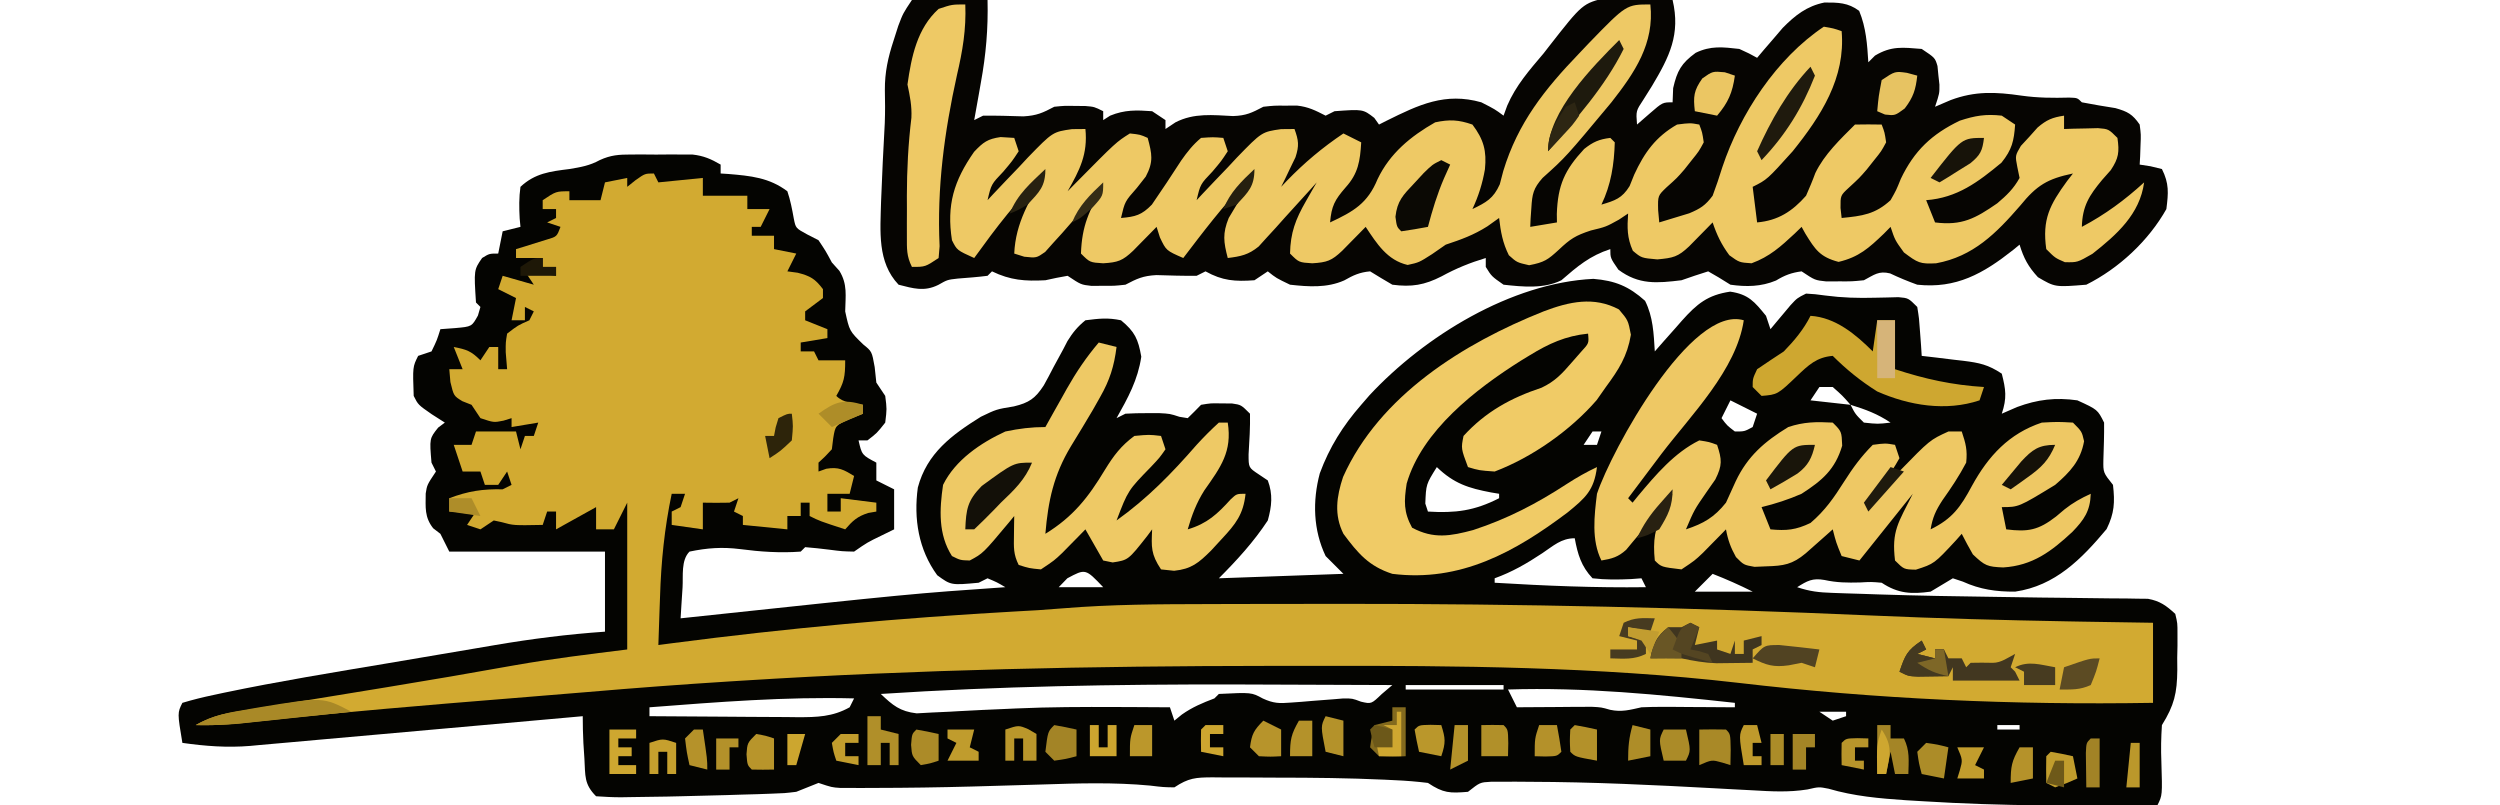
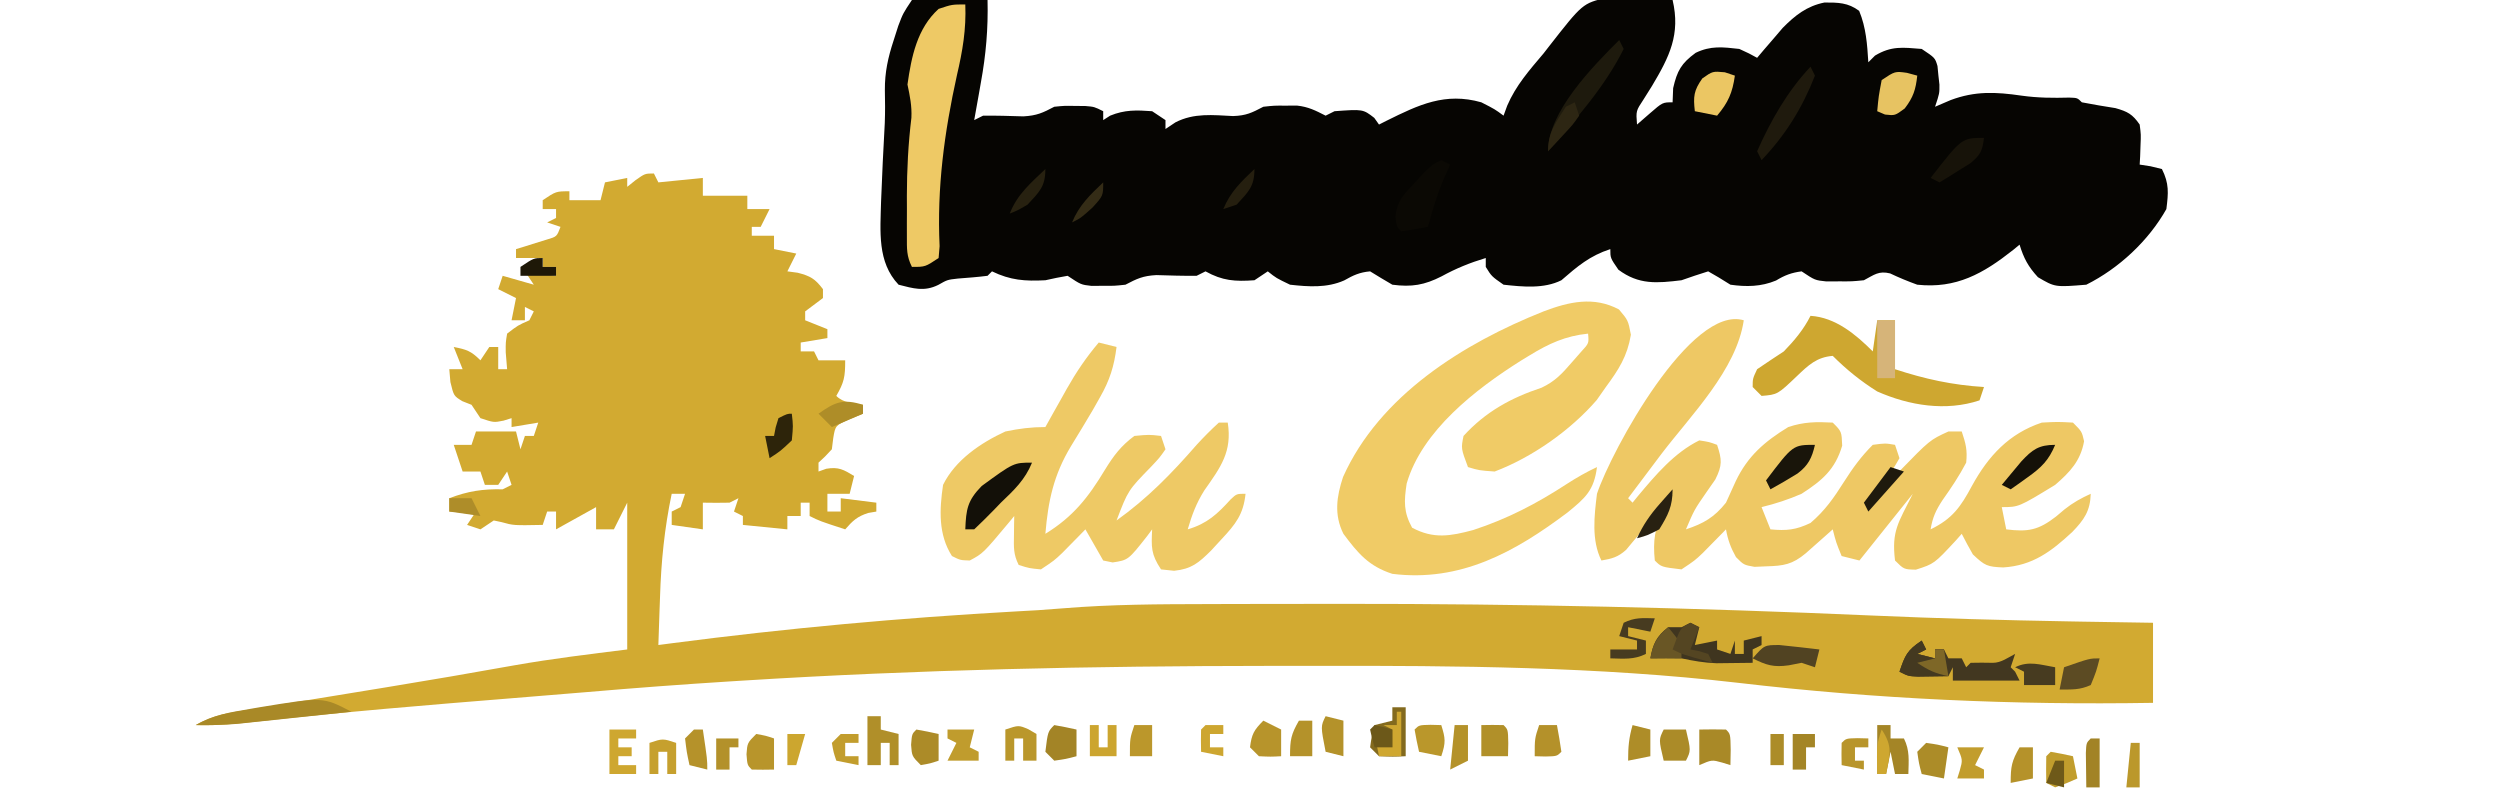
<svg xmlns="http://www.w3.org/2000/svg" version="1.1" width="562" height="181">
-   <path d="M0 0 C0.917 -0.003 1.833 -0.005 2.777 -0.008 C4.202 0.004 4.202 0.004 5.656 0.016 C6.606 0.008 7.556 0 8.535 -0.008 C9.91 -0.004 9.91 -0.004 11.312 0 C12.146 0.002 12.979 0.005 13.838 0.007 C16.345 0.287 17.987 1.009 20.156 2.266 C20.156 2.926 20.156 3.586 20.156 4.266 C20.736 4.303 21.316 4.34 21.914 4.379 C26.862 4.795 31.088 5.189 35.156 8.266 C35.845 10.302 36.224 12.295 36.602 14.41 C37.032 16.555 37.032 16.555 39.594 17.953 C40.439 18.386 41.285 18.819 42.156 19.266 C43.781 21.703 43.781 21.703 45.156 24.266 C45.713 24.884 46.27 25.503 46.844 26.141 C48.718 29.175 48.217 31.744 48.156 35.266 C49.11 39.685 49.11 39.685 52.219 42.703 C54.156 44.266 54.156 44.266 54.781 47.766 C54.905 48.921 55.029 50.076 55.156 51.266 C55.816 52.256 56.476 53.246 57.156 54.266 C57.531 57.203 57.531 57.203 57.156 60.266 C55.281 62.641 55.281 62.641 53.156 64.266 C52.496 64.266 51.836 64.266 51.156 64.266 C51.908 67.543 51.908 67.543 55.156 69.266 C55.156 70.586 55.156 71.906 55.156 73.266 C56.476 73.926 57.796 74.586 59.156 75.266 C59.156 78.236 59.156 81.206 59.156 84.266 C58.228 84.719 57.3 85.173 56.344 85.641 C53.117 87.208 53.117 87.208 50.156 89.266 C47.492 89.207 47.492 89.207 44.531 88.828 C42.744 88.605 40.952 88.409 39.156 88.266 C38.826 88.596 38.496 88.926 38.156 89.266 C33.59 89.612 29.061 89.302 24.531 88.703 C20.492 88.2 17.14 88.436 13.156 89.266 C11.215 91.207 11.757 94.739 11.594 97.328 C11.468 99.264 11.468 99.264 11.34 101.238 C11.279 102.237 11.219 103.236 11.156 104.266 C11.702 104.207 12.248 104.149 12.81 104.089 C63.363 98.705 63.363 98.705 84.156 97.266 C82.273 96.157 82.273 96.157 80.156 95.266 C79.166 95.761 79.166 95.761 78.156 96.266 C71.944 96.841 71.944 96.841 68.844 94.578 C64.637 88.813 63.524 81.896 64.484 74.863 C66.543 67.142 72.11 63.037 78.656 58.953 C82.156 57.266 82.156 57.266 86.074 56.625 C89.484 55.806 90.892 54.838 92.801 51.895 C93.55 50.553 94.272 49.197 94.969 47.828 C95.701 46.473 96.436 45.12 97.176 43.77 C97.486 43.17 97.797 42.57 98.116 41.951 C99.297 40.037 100.404 38.683 102.156 37.266 C105.25 36.873 107.201 36.641 110.156 37.266 C113.27 39.834 114.021 41.496 114.719 45.453 C113.951 50.659 111.719 54.717 109.156 59.266 C109.816 58.936 110.476 58.606 111.156 58.266 C112.779 58.17 114.406 58.136 116.031 58.141 C116.895 58.138 117.759 58.135 118.648 58.133 C121.156 58.266 121.156 58.266 123.289 58.961 C124.213 59.112 124.213 59.112 125.156 59.266 C126.172 58.282 127.171 57.281 128.156 56.266 C130.348 55.902 130.348 55.902 132.719 55.953 C133.504 55.957 134.289 55.961 135.098 55.965 C137.156 56.266 137.156 56.266 139.156 58.266 C139.218 61.336 139.022 64.354 138.836 67.418 C138.837 70.382 138.837 70.382 141.113 71.895 C141.787 72.347 142.462 72.799 143.156 73.266 C144.337 76.398 144.046 79.073 143.156 82.266 C140 87.066 136.21 91.212 132.156 95.266 C141.396 94.936 150.636 94.606 160.156 94.266 C158.836 92.946 157.516 91.626 156.156 90.266 C153.364 84.401 153.188 77.908 154.844 71.68 C157.021 65.782 160.037 60.988 164.156 56.266 C165.077 55.204 165.077 55.204 166.016 54.121 C178.412 40.816 197.867 28.856 216.344 27.953 C221.23 28.354 224.323 29.622 227.969 32.891 C229.782 36.516 229.908 40.259 230.156 44.266 C230.832 43.495 231.507 42.724 232.203 41.93 C233.104 40.916 234.005 39.903 234.906 38.891 C235.35 38.383 235.793 37.875 236.25 37.352 C239.657 33.543 242.046 31.58 247.094 30.828 C251.218 31.417 252.571 33.089 255.156 36.266 C255.486 37.256 255.816 38.246 256.156 39.266 C256.566 38.772 256.976 38.278 257.398 37.77 C258.207 36.809 258.207 36.809 259.031 35.828 C259.565 35.19 260.099 34.552 260.648 33.895 C262.156 32.266 262.156 32.266 264.156 31.266 C266.18 31.387 266.18 31.387 268.531 31.703 C272.276 32.198 275.881 32.301 279.664 32.195 C280.528 32.177 281.391 32.159 282.281 32.141 C283.15 32.117 284.019 32.094 284.914 32.07 C287.156 32.266 287.156 32.266 289.156 34.266 C289.57 36.867 289.57 36.867 289.781 39.891 C289.893 41.395 289.893 41.395 290.008 42.93 C290.057 43.701 290.106 44.471 290.156 45.266 C291.204 45.387 292.252 45.508 293.332 45.633 C294.711 45.802 296.09 45.971 297.469 46.141 C298.159 46.219 298.849 46.298 299.561 46.379 C303.113 46.825 305.126 47.245 308.156 49.266 C309.07 52.845 309.335 54.73 308.156 58.266 C309.291 57.771 310.425 57.276 311.594 56.766 C316.158 55.066 320.325 54.566 325.156 55.266 C329.697 57.347 329.697 57.347 331.156 60.266 C331.187 63.061 331.089 65.843 330.996 68.637 C330.949 71.5 330.949 71.5 333.156 74.266 C333.604 78.217 333.476 80.613 331.719 84.203 C326.088 90.933 320.161 96.961 311.156 98.266 C306.894 98.293 303.295 97.783 299.406 96.016 C298.664 95.768 297.921 95.521 297.156 95.266 C295.486 96.259 293.819 97.26 292.156 98.266 C287.875 98.863 284.841 98.722 281.156 96.266 C278.809 96.061 278.809 96.061 276.281 96.203 C273.4 96.274 271.11 96.256 268.281 95.641 C265.603 95.168 264.415 95.843 262.156 97.266 C265.046 98.229 267.055 98.444 270.07 98.547 C271.118 98.583 272.166 98.62 273.246 98.658 C274.413 98.693 275.579 98.729 276.781 98.766 C278.619 98.829 278.619 98.829 280.494 98.893 C289.275 99.181 298.055 99.329 306.84 99.445 C310.184 99.495 313.528 99.545 316.872 99.595 C319.102 99.626 321.333 99.65 323.564 99.669 C326.731 99.696 329.899 99.741 333.066 99.789 C334.026 99.792 334.985 99.795 335.973 99.799 C337.305 99.824 337.305 99.824 338.664 99.849 C339.825 99.861 339.825 99.861 341.01 99.874 C343.728 100.37 345.135 101.412 347.156 103.266 C347.658 105.363 347.658 105.363 347.652 107.758 C347.653 108.628 347.654 109.498 347.654 110.395 C347.634 111.301 347.614 112.207 347.594 113.141 C347.601 114.039 347.608 114.938 347.615 115.863 C347.565 121.08 346.933 123.804 344.156 128.266 C343.971 131.078 343.915 133.658 344.031 136.453 C344.261 144.055 344.261 144.055 343.156 146.266 C325.589 146.472 308.072 146.485 290.531 145.391 C289.218 145.312 287.905 145.234 286.553 145.153 C280.603 144.749 274.942 144.253 269.206 142.566 C267.047 142.141 267.047 142.141 264.473 142.733 C260.27 143.408 256.349 143.177 252.113 142.926 C250.311 142.831 248.508 142.736 246.705 142.642 C245.767 142.59 244.83 142.539 243.864 142.485 C229.967 141.73 216.076 141.054 202.156 141.016 C200.514 141.002 200.514 141.002 198.839 140.989 C197.851 140.992 196.862 140.996 195.844 141 C195.002 141.002 194.16 141.005 193.293 141.007 C190.858 141.139 190.858 141.139 188.156 143.266 C184.081 143.605 182.626 143.579 179.156 141.266 C176.634 140.957 174.211 140.76 171.68 140.652 C170.932 140.615 170.184 140.578 169.414 140.539 C161.356 140.17 153.296 140.08 145.23 140.08 C142.734 140.078 140.238 140.06 137.742 140.041 C136.143 140.038 134.544 140.036 132.945 140.035 C132.205 140.028 131.464 140.021 130.701 140.013 C126.965 140.03 125.348 140.138 122.156 142.266 C119.698 142.227 119.698 142.227 116.676 141.863 C108.561 141.101 100.578 141.35 92.447 141.618 C88.027 141.763 83.607 141.883 79.188 142.004 C78.321 142.028 77.454 142.052 76.562 142.077 C69.322 142.274 62.086 142.382 54.844 142.391 C53.88 142.395 52.916 142.399 51.923 142.404 C51.055 142.402 50.187 142.4 49.293 142.398 C48.558 142.397 47.823 142.396 47.065 142.395 C45.156 142.266 45.156 142.266 42.156 141.266 C40.483 141.916 38.817 142.585 37.156 143.266 C34.503 143.584 34.503 143.584 31.648 143.68 C30.588 143.719 29.527 143.758 28.434 143.798 C26.749 143.844 26.749 143.844 25.031 143.891 C23.305 143.945 23.305 143.945 21.543 144.001 C18.081 144.104 14.619 144.189 11.156 144.266 C10.152 144.289 9.149 144.312 8.114 144.336 C5.461 144.391 2.809 144.428 0.156 144.453 C-0.632 144.466 -1.419 144.479 -2.231 144.493 C-4.103 144.496 -5.975 144.391 -7.844 144.266 C-10.584 141.525 -10.239 139.65 -10.469 135.828 C-10.581 134.098 -10.581 134.098 -10.695 132.332 C-10.793 130.312 -10.844 128.288 -10.844 126.266 C-11.839 126.356 -12.833 126.445 -13.858 126.538 C-23.258 127.387 -32.659 128.226 -42.061 129.055 C-46.894 129.482 -51.726 129.913 -56.558 130.35 C-61.226 130.773 -65.894 131.187 -70.563 131.595 C-72.339 131.752 -74.116 131.912 -75.891 132.075 C-78.389 132.304 -80.888 132.521 -83.386 132.737 C-84.112 132.806 -84.837 132.875 -85.584 132.946 C-90.783 133.377 -95.683 132.998 -100.844 132.266 C-101.969 125.516 -101.969 125.516 -100.844 123.266 C-98.499 122.557 -96.228 121.999 -93.836 121.496 C-92.667 121.244 -92.667 121.244 -91.474 120.987 C-79.176 118.414 -66.763 116.399 -54.374 114.319 C-50.689 113.7 -47.005 113.073 -43.322 112.443 C-40.439 111.951 -37.556 111.464 -34.673 110.979 C-33.315 110.749 -31.958 110.519 -30.6 110.286 C-22.349 108.877 -14.195 107.845 -5.844 107.266 C-5.844 101.326 -5.844 95.386 -5.844 89.266 C-17.394 89.266 -28.944 89.266 -40.844 89.266 C-41.504 87.946 -42.164 86.626 -42.844 85.266 C-43.38 84.853 -43.916 84.441 -44.469 84.016 C-46.447 81.498 -46.162 79.324 -46.145 76.203 C-45.844 74.266 -45.844 74.266 -43.844 71.266 C-44.174 70.606 -44.504 69.946 -44.844 69.266 C-45.305 63.843 -45.305 63.843 -43.344 61.391 C-42.849 61.019 -42.354 60.648 -41.844 60.266 C-42.813 59.647 -43.782 59.028 -44.781 58.391 C-47.844 56.266 -47.844 56.266 -48.844 54.266 C-49.077 47.732 -49.077 47.732 -47.844 45.266 C-46.854 44.936 -45.864 44.606 -44.844 44.266 C-43.625 41.761 -43.625 41.761 -42.844 39.266 C-41.73 39.183 -40.616 39.101 -39.469 39.016 C-35.786 38.687 -35.786 38.687 -34.406 36.203 C-34.128 35.244 -34.128 35.244 -33.844 34.266 C-34.174 33.936 -34.504 33.606 -34.844 33.266 C-35.316 25.952 -35.316 25.952 -33.469 23.266 C-31.844 22.266 -31.844 22.266 -29.844 22.266 C-29.514 20.616 -29.184 18.966 -28.844 17.266 C-27.524 16.936 -26.204 16.606 -24.844 16.266 C-24.902 15.651 -24.96 15.036 -25.02 14.402 C-25.157 11.948 -25.186 9.702 -24.844 7.266 C-21.6 4.213 -18.168 3.806 -13.844 3.266 C-11.289 2.84 -9.269 2.5 -6.998 1.247 C-4.497 0.108 -2.739 0.007 0 0 Z M267.156 52.266 C266.166 53.751 266.166 53.751 265.156 55.266 C268.126 55.596 271.096 55.926 274.156 56.266 C272.344 54.203 272.344 54.203 270.156 52.266 C269.166 52.266 268.176 52.266 267.156 52.266 Z M247.156 55.266 C246.496 56.586 245.836 57.906 245.156 59.266 C246.384 60.911 246.384 60.911 248.156 62.266 C250.304 62.27 250.304 62.27 252.156 61.266 C252.486 60.276 252.816 59.286 253.156 58.266 C251.176 57.276 249.196 56.286 247.156 55.266 Z M274.156 56.266 C275.244 58.385 275.244 58.385 277.156 60.266 C280.282 60.6 280.282 60.6 283.156 60.266 C280.17 58.275 277.559 57.324 274.156 56.266 Z M216.156 62.266 C215.166 63.751 215.166 63.751 214.156 65.266 C215.146 65.266 216.136 65.266 217.156 65.266 C217.486 64.276 217.816 63.286 218.156 62.266 C217.496 62.266 216.836 62.266 216.156 62.266 Z M181.156 70.266 C178.736 74.128 178.736 74.128 178.566 78.469 C178.858 79.358 178.858 79.358 179.156 80.266 C185.355 80.645 189.604 80.101 195.156 77.266 C195.156 76.936 195.156 76.606 195.156 76.266 C194.565 76.168 193.973 76.07 193.363 75.969 C188.286 75.008 184.981 73.967 181.156 70.266 Z M204.844 89.641 C201.357 91.953 198.097 93.844 194.156 95.266 C194.156 95.596 194.156 95.926 194.156 96.266 C205.506 96.95 216.784 97.419 228.156 97.266 C227.661 96.276 227.661 96.276 227.156 95.266 C226.397 95.324 225.638 95.382 224.855 95.441 C221.891 95.576 219.105 95.618 216.156 95.266 C213.609 92.569 212.825 89.877 212.156 86.266 C209.101 86.266 207.363 87.97 204.844 89.641 Z M98.094 95.266 C97.454 95.926 96.815 96.586 96.156 97.266 C99.456 97.266 102.756 97.266 106.156 97.266 C102.174 93.078 102.174 93.078 98.094 95.266 Z M243.156 94.266 C241.836 95.586 240.516 96.906 239.156 98.266 C243.446 98.266 247.736 98.266 252.156 98.266 C249.168 96.772 246.26 95.473 243.156 94.266 Z M56.156 121.266 C58.863 123.837 60.456 125.183 64.217 125.628 C65.353 125.565 66.489 125.502 67.66 125.438 C68.946 125.379 70.232 125.321 71.557 125.261 C72.236 125.221 72.915 125.181 73.615 125.14 C77.19 124.929 80.769 124.784 84.348 124.629 C85.077 124.595 85.806 124.562 86.557 124.527 C94.093 124.191 101.614 124.17 109.156 124.203 C110.971 124.209 110.971 124.209 112.823 124.216 C115.6 124.228 118.378 124.244 121.156 124.266 C121.651 125.751 121.651 125.751 122.156 127.266 C122.713 126.812 123.27 126.358 123.844 125.891 C126.211 124.227 128.462 123.285 131.156 122.266 C131.486 121.936 131.816 121.606 132.156 121.266 C139.493 120.905 139.493 120.905 142.026 122.284 C144.424 123.389 145.737 123.423 148.344 123.207 C149.125 123.151 149.906 123.095 150.711 123.037 C151.921 122.934 151.921 122.934 153.156 122.828 C154.76 122.699 156.364 122.575 157.969 122.457 C158.676 122.397 159.384 122.337 160.113 122.276 C162.156 122.266 162.156 122.266 164.105 123.004 C166.426 123.543 166.426 123.543 168.784 121.282 C169.958 120.284 169.958 120.284 171.156 119.266 C160.052 119.204 148.948 119.164 137.844 119.141 C137.025 119.139 136.207 119.137 135.364 119.135 C108.912 119.087 82.561 119.537 56.156 121.266 Z M174.156 119.266 C174.156 119.596 174.156 119.926 174.156 120.266 C181.416 120.266 188.676 120.266 196.156 120.266 C196.156 119.936 196.156 119.606 196.156 119.266 C188.896 119.266 181.636 119.266 174.156 119.266 Z M197.156 120.266 C197.816 121.586 198.476 122.906 199.156 124.266 C199.711 124.26 200.265 124.255 200.837 124.25 C203.36 124.229 205.883 124.216 208.406 124.203 C209.279 124.195 210.152 124.186 211.051 124.178 C211.895 124.175 212.739 124.171 213.609 124.168 C214.384 124.163 215.159 124.157 215.958 124.152 C218.156 124.266 218.156 124.266 220.128 124.834 C222.72 125.386 224.581 124.836 227.156 124.266 C228.849 124.189 230.544 124.158 232.238 124.168 C233.17 124.171 234.101 124.174 235.061 124.178 C236.02 124.186 236.98 124.194 237.969 124.203 C238.948 124.208 239.927 124.212 240.936 124.217 C243.343 124.229 245.749 124.245 248.156 124.266 C248.156 123.936 248.156 123.606 248.156 123.266 C231.115 121.409 214.323 119.714 197.156 120.266 Z M4.156 124.266 C4.156 124.926 4.156 125.586 4.156 126.266 C9.761 126.315 15.366 126.351 20.971 126.375 C22.877 126.386 24.783 126.399 26.689 126.417 C29.432 126.441 32.175 126.452 34.918 126.461 C35.767 126.471 36.616 126.482 37.491 126.492 C41.786 126.493 45.307 126.423 49.156 124.266 C49.486 123.606 49.816 122.946 50.156 122.266 C34.764 121.865 19.493 123.089 4.156 124.266 Z M267.156 125.266 C268.641 126.256 268.641 126.256 270.156 127.266 C271.146 126.936 272.136 126.606 273.156 126.266 C273.156 125.936 273.156 125.606 273.156 125.266 C271.176 125.266 269.196 125.266 267.156 125.266 Z M307.156 128.266 C307.156 128.596 307.156 128.926 307.156 129.266 C308.806 129.266 310.456 129.266 312.156 129.266 C312.156 128.936 312.156 128.606 312.156 128.266 C310.506 128.266 308.856 128.266 307.156 128.266 Z " fill="#040401" transform="translate(141.844,34.734)" />
  <path d="M0 0 C2.951 -0.221 5.684 -0.281 8.625 -0.188 C9.427 -0.174 10.229 -0.16 11.055 -0.146 C13.037 -0.111 15.018 -0.057 17 0 C17.154 6.397 16.648 12.277 15.5 18.562 C15.285 19.789 15.285 19.789 15.066 21.041 C14.718 23.029 14.36 25.014 14 27 C14.66 26.67 15.32 26.34 16 26 C19.023 25.969 22.033 26.067 25.055 26.16 C28.054 25.997 29.406 25.372 32 24 C34.289 23.77 34.289 23.77 36.625 23.812 C37.401 23.819 38.177 23.825 38.977 23.832 C41 24 41 24 43 25 C43 25.66 43 26.32 43 27 C43.516 26.67 44.031 26.34 44.562 26 C47.844 24.654 50.484 24.744 54 25 C54.99 25.66 55.98 26.32 57 27 C57 27.66 57 28.32 57 29 C57.742 28.505 58.485 28.01 59.25 27.5 C63.412 25.359 67.632 25.863 72.195 26.09 C75.152 25.995 76.435 25.344 79 24 C81.438 23.734 81.438 23.734 84 23.75 C84.846 23.745 85.691 23.74 86.562 23.734 C89.141 24.015 90.716 24.838 93 26 C93.99 25.505 93.99 25.505 95 25 C101.399 24.535 101.399 24.535 103.938 26.5 C104.288 26.995 104.639 27.49 105 28 C105.563 27.715 106.127 27.43 106.707 27.137 C113.952 23.545 119.876 20.697 128 23 C131.062 24.562 131.062 24.562 133 26 C133.271 25.259 133.541 24.518 133.82 23.754 C135.774 19.194 138.816 15.767 142 12 C142.405 11.478 142.81 10.956 143.227 10.418 C150.77 0.774 150.77 0.774 156.206 -0.529 C161.195 -1.024 166.041 -0.635 171 0 C172.803 7.729 170.306 12.723 166.375 19.312 C165.743 20.319 165.112 21.326 164.461 22.363 C162.758 24.935 162.758 24.935 163 28 C163.949 27.175 164.898 26.35 165.875 25.5 C168.75 23 168.75 23 171 23 C171.041 21.948 171.083 20.896 171.125 19.812 C172.02 15.912 172.947 14.246 176.184 11.875 C179.585 10.237 182.269 10.579 186 11 C188.242 12.027 188.242 12.027 190 13 C190.519 12.385 191.039 11.77 191.574 11.137 C192.62 9.924 192.62 9.924 193.688 8.688 C194.372 7.887 195.056 7.086 195.762 6.262 C198.568 3.426 201.169 1.372 205.133 0.566 C208.212 0.56 210.42 0.569 212.938 2.438 C214.497 6.198 214.75 9.962 215 14 C215.495 13.505 215.99 13.01 216.5 12.5 C220.197 10.282 222.712 10.66 227 11 C230 13 230 13 230.547 14.84 C230.614 15.532 230.681 16.224 230.75 16.938 C230.827 17.627 230.905 18.317 230.984 19.027 C231 21 231 21 230 24 C231.155 23.505 232.31 23.01 233.5 22.5 C239.01 20.44 243.608 20.652 249.438 21.5 C253.086 22.012 256.507 22.037 260.18 21.938 C262 22 262 22 263 23 C265.51 23.495 268.029 23.9 270.555 24.305 C273.296 25.084 274.384 25.663 276 28 C276.293 30.262 276.293 30.262 276.188 32.688 C276.16 33.496 276.133 34.304 276.105 35.137 C276.053 36.059 276.053 36.059 276 37 C277.207 37.186 277.207 37.186 278.438 37.375 C279.283 37.581 280.129 37.788 281 38 C282.637 41.274 282.463 43.351 282 47 C277.986 54.135 271.329 60.335 264 64 C256.98 64.575 256.98 64.575 253.125 62.312 C250.94 59.934 249.938 58.069 249 55 C248.515 55.398 248.031 55.797 247.531 56.207 C240.849 61.489 234.761 64.939 226 64 C223.909 63.244 221.902 62.418 219.895 61.461 C217.305 60.831 216.326 61.785 214 63 C211.309 63.266 211.309 63.266 208.438 63.25 C207.012 63.258 207.012 63.258 205.559 63.266 C203 63 203 63 200 61 C197.732 61.293 196.204 61.876 194.25 63.062 C190.886 64.464 187.562 64.507 184 64 C183.134 63.464 182.268 62.928 181.375 62.375 C180.199 61.694 180.199 61.694 179 61 C176.986 61.623 174.989 62.3 173 63 C167.438 63.672 163.412 64.052 158.812 60.625 C157 58 157 58 157 56 C152.392 57.491 149.605 59.876 146 63 C142.072 64.964 137.283 64.474 133 64 C130.312 62.125 130.312 62.125 129 60 C129 59.34 129 58.68 129 58 C125.45 59.065 122.297 60.347 119.062 62.125 C115.224 64.081 112.349 64.574 108 64 C106.32 63.023 104.651 62.026 103 61 C100.647 61.214 99.232 61.868 97.188 63.031 C93.284 64.76 89.185 64.466 85 64 C81.875 62.5 81.875 62.5 80 61 C79.01 61.66 78.02 62.32 77 63 C72.621 63.319 69.82 63.122 66 61 C65.01 61.495 65.01 61.495 64 62 C60.977 62.031 57.967 61.933 54.945 61.84 C51.938 62.003 50.605 62.637 48 64 C45.527 64.266 45.527 64.266 42.938 64.25 C42.08 64.255 41.223 64.26 40.34 64.266 C38 64 38 64 35 62 C33.323 62.279 31.657 62.623 30 63 C25.424 63.245 22.142 63.008 18 61 C17.67 61.33 17.34 61.66 17 62 C14.779 62.284 12.557 62.448 10.324 62.621 C7.969 62.886 7.969 62.886 5.93 64.043 C2.762 65.614 0.329 64.847 -3 64 C-7.836 58.915 -7.095 51.948 -6.936 45.337 C-6.726 39.447 -6.42 33.564 -6.103 27.679 C-6.007 25.183 -6.026 22.718 -6.082 20.223 C-6.108 16.253 -5.37 12.915 -4.125 9.125 C-3.603 7.489 -3.603 7.489 -3.07 5.82 C-2 3 -2 3 0 0 Z " fill="#060502" transform="translate(205,0)" />
  <path d="M0 0 C0.495 0.99 0.495 0.99 1 2 C4.3 1.67 7.6 1.34 11 1 C11 2.32 11 3.64 11 5 C14.3 5 17.6 5 21 5 C21 5.99 21 6.98 21 8 C22.65 8 24.3 8 26 8 C25.34 9.32 24.68 10.64 24 12 C23.34 12 22.68 12 22 12 C22 12.66 22 13.32 22 14 C23.65 14 25.3 14 27 14 C27 14.99 27 15.98 27 17 C28.65 17.33 30.3 17.66 32 18 C31.34 19.32 30.68 20.64 30 22 C30.763 22.103 31.526 22.206 32.312 22.312 C35.184 23.047 36.23 23.672 38 26 C38 26.66 38 27.32 38 28 C36.667 29 35.333 30 34 31 C34 31.66 34 32.32 34 33 C35.65 33.66 37.3 34.32 39 35 C39 35.66 39 36.32 39 37 C36.03 37.495 36.03 37.495 33 38 C33 38.66 33 39.32 33 40 C33.99 40 34.98 40 36 40 C36.33 40.66 36.66 41.32 37 42 C38.98 42 40.96 42 43 42 C43 45.767 42.765 46.912 41 50 C42.641 51.641 44.778 51.601 47 52 C47 52.66 47 53.32 47 54 C46.031 54.392 45.061 54.784 44.062 55.188 C40.785 56.648 40.785 56.648 40.312 59.5 C40.158 60.737 40.158 60.737 40 62 C38.438 63.688 38.438 63.688 37 65 C37 65.66 37 66.32 37 67 C37.578 66.794 38.155 66.588 38.75 66.375 C41.52 65.913 42.646 66.571 45 68 C44.67 69.32 44.34 70.64 44 72 C42.35 72 40.7 72 39 72 C39 73.32 39 74.64 39 76 C39.99 76 40.98 76 42 76 C42 75.01 42 74.02 42 73 C44.64 73.33 47.28 73.66 50 74 C50 74.66 50 75.32 50 76 C49.402 76.103 48.804 76.206 48.188 76.312 C45.718 77.089 44.677 78.071 43 80 C37.25 78.125 37.25 78.125 35 77 C35 76.01 35 75.02 35 74 C34.34 74 33.68 74 33 74 C33 74.99 33 75.98 33 77 C32.01 77 31.02 77 30 77 C30 77.99 30 78.98 30 80 C26.7 79.67 23.4 79.34 20 79 C20 78.34 20 77.68 20 77 C19.34 76.67 18.68 76.34 18 76 C18.495 74.515 18.495 74.515 19 73 C18.01 73.495 18.01 73.495 17 74 C15 74.04 13 74.043 11 74 C11 75.98 11 77.96 11 80 C8.69 79.67 6.38 79.34 4 79 C4 78.01 4 77.02 4 76 C4.66 75.67 5.32 75.34 6 75 C6.495 73.515 6.495 73.515 7 72 C6.01 72 5.02 72 4 72 C2.372 79.751 1.619 87.278 1.375 95.188 C1.336 96.235 1.298 97.282 1.258 98.361 C1.165 100.907 1.079 103.453 1 106 C2.547 105.796 2.547 105.796 4.125 105.589 C29.868 102.231 55.553 99.886 81.473 98.443 C82.259 98.399 83.045 98.355 83.854 98.31 C84.673 98.264 85.492 98.218 86.335 98.171 C88.218 98.05 90.099 97.907 91.979 97.749 C102.816 96.855 113.62 96.819 124.488 96.797 C126.601 96.79 128.714 96.783 130.827 96.776 C137.656 96.757 144.484 96.753 151.312 96.75 C153.061 96.748 153.061 96.748 154.844 96.747 C194.539 96.714 234.112 97.623 273.765 99.367 C288.527 100.016 303.288 100.42 318.062 100.688 C319.077 100.706 320.091 100.725 321.135 100.744 C326.423 100.839 331.712 100.922 337 101 C337 106.94 337 112.88 337 119 C305.564 119.517 274.889 118.164 243.669 114.491 C212.111 110.853 180.585 110.633 148.858 110.682 C145.273 110.688 141.688 110.689 138.103 110.691 C98.665 110.72 59.361 111.525 20 114 C18.992 114.063 17.985 114.125 16.947 114.19 C6.274 114.862 -4.385 115.662 -15.04 116.578 C-20.71 117.064 -26.382 117.517 -32.055 117.973 C-50.925 119.497 -69.787 121.045 -88.604 123.137 C-93.428 123.668 -98.137 124.168 -103 124 C-100.191 122.462 -97.756 121.629 -94.6 121.118 C-93.732 120.974 -92.864 120.83 -91.969 120.681 C-91.032 120.533 -90.095 120.384 -89.129 120.23 C-88.147 120.069 -87.165 119.908 -86.153 119.742 C-82.957 119.218 -79.76 118.703 -76.562 118.188 C-73.27 117.65 -69.978 117.111 -66.686 116.572 C-64.504 116.214 -62.323 115.858 -60.141 115.502 C-50.508 113.929 -40.891 112.272 -31.283 110.548 C-22.859 109.064 -14.527 108.066 -6 107 C-6 96.11 -6 85.22 -6 74 C-6.99 75.98 -7.98 77.96 -9 80 C-10.32 80 -11.64 80 -13 80 C-13 78.35 -13 76.7 -13 75 C-15.97 76.65 -18.94 78.3 -22 80 C-22 78.68 -22 77.36 -22 76 C-22.66 76 -23.32 76 -24 76 C-24.495 77.485 -24.495 77.485 -25 79 C-31.547 79.126 -31.547 79.126 -34.25 78.375 C-35.116 78.189 -35.116 78.189 -36 78 C-36.99 78.66 -37.98 79.32 -39 80 C-39.99 79.67 -40.98 79.34 -42 79 C-41.01 77.515 -41.01 77.515 -40 76 C-41.98 76 -43.96 76 -46 76 C-46 75.01 -46 74.02 -46 73 C-41.795 71.398 -38.48 70.898 -34 71 C-33.34 70.67 -32.68 70.34 -32 70 C-32.33 69.01 -32.66 68.02 -33 67 C-33.66 67.99 -34.32 68.98 -35 70 C-35.99 70 -36.98 70 -38 70 C-38.33 69.01 -38.66 68.02 -39 67 C-40.32 67 -41.64 67 -43 67 C-43.66 65.02 -44.32 63.04 -45 61 C-43.68 61 -42.36 61 -41 61 C-40.67 60.01 -40.34 59.02 -40 58 C-37.03 58 -34.06 58 -31 58 C-30.505 59.98 -30.505 59.98 -30 62 C-29.67 61.01 -29.34 60.02 -29 59 C-28.34 59 -27.68 59 -27 59 C-26.67 58.01 -26.34 57.02 -26 56 C-27.98 56.33 -29.96 56.66 -32 57 C-32 56.34 -32 55.68 -32 55 C-32.598 55.186 -33.196 55.371 -33.812 55.562 C-36 56 -36 56 -39 55 C-39.66 54.01 -40.32 53.02 -41 52 C-41.681 51.732 -42.361 51.464 -43.062 51.188 C-45 50 -45 50 -45.75 46.875 C-45.833 45.926 -45.915 44.977 -46 44 C-45.01 44 -44.02 44 -43 44 C-43.66 42.35 -44.32 40.7 -45 39 C-42.133 39.573 -41.139 39.861 -39 42 C-38.34 41.01 -37.68 40.02 -37 39 C-36.34 39 -35.68 39 -35 39 C-35 40.65 -35 42.3 -35 44 C-34.34 44 -33.68 44 -33 44 C-33.103 42.742 -33.206 41.484 -33.312 40.188 C-33.328 37.973 -33.328 37.973 -33 36 C-30.562 34.125 -30.562 34.125 -28 33 C-27.505 32.01 -27.505 32.01 -27 31 C-27.66 30.67 -28.32 30.34 -29 30 C-29 30.99 -29 31.98 -29 33 C-29.99 33 -30.98 33 -32 33 C-31.67 31.35 -31.34 29.7 -31 28 C-32.32 27.34 -33.64 26.68 -35 26 C-34.505 24.515 -34.505 24.515 -34 23 C-31.69 23.66 -29.38 24.32 -27 25 C-27.99 23.515 -27.99 23.515 -29 22 C-26.69 22.33 -24.38 22.66 -22 23 C-22 22.34 -22 21.68 -22 21 C-22.99 21 -23.98 21 -25 21 C-25 20.34 -25 19.68 -25 19 C-26.98 19 -28.96 19 -31 19 C-31 18.34 -31 17.68 -31 17 C-30.362 16.807 -29.724 16.613 -29.066 16.414 C-28.24 16.154 -27.414 15.893 -26.562 15.625 C-25.739 15.37 -24.915 15.115 -24.066 14.852 C-21.822 14.191 -21.822 14.191 -21 12 C-21.99 11.67 -22.98 11.34 -24 11 C-23.34 10.67 -22.68 10.34 -22 10 C-22 9.34 -22 8.68 -22 8 C-22.99 8 -23.98 8 -25 8 C-25 7.34 -25 6.68 -25 6 C-22 4 -22 4 -19 4 C-19 4.66 -19 5.32 -19 6 C-16.69 6 -14.38 6 -12 6 C-11.67 4.68 -11.34 3.36 -11 2 C-8.525 1.505 -8.525 1.505 -6 1 C-6 1.66 -6 2.32 -6 3 C-5.381 2.505 -4.763 2.01 -4.125 1.5 C-2 0 -2 0 0 0 Z " fill="#D2AA31" transform="translate(147,39)" />
-   <path d="M0 0 C0.953 8.764 -3.488 15.296 -8.75 22 C-18.995 34.302 -18.995 34.302 -24.219 38.992 C-26.321 41.362 -26.566 42.629 -26.75 45.75 C-26.807 46.549 -26.863 47.348 -26.922 48.172 C-26.948 48.775 -26.973 49.378 -27 50 C-24.03 49.505 -24.03 49.505 -21 49 C-21.009 48.371 -21.018 47.742 -21.027 47.094 C-20.803 40.615 -19.28 37.233 -14.887 32.496 C-12.879 30.904 -11.531 30.308 -9 30 C-8.67 30.33 -8.34 30.66 -8 31 C-8.132 35.93 -8.839 40.533 -11 45 C-7.943 44.086 -6.368 43.599 -4.664 40.828 C-4.15 39.552 -4.15 39.552 -3.625 38.25 C-1.34 33.291 1.205 29.753 6 27 C8.938 26.625 8.938 26.625 11 27 C11.668 28.75 11.668 28.75 12 31 C10.926 33 10.926 33 9.312 35 C8.759 35.699 8.206 36.397 7.637 37.117 C6 39 6 39 3.625 41.125 C1.676 42.998 1.676 42.998 1.75 46.25 C1.833 47.157 1.915 48.065 2 49 C3.441 48.574 4.878 48.134 6.312 47.688 C7.113 47.444 7.914 47.2 8.738 46.949 C11.25 45.895 12.371 45.178 14 43 C14.799 40.879 15.519 38.728 16.188 36.562 C20.193 24.57 28.362 12.092 39 5 C41.188 5.375 41.188 5.375 43 6 C43.914 16.511 38.379 25.053 32 33 C26.252 39.374 26.252 39.374 23 41 C23.33 43.64 23.66 46.28 24 49 C28.722 48.583 31.916 46.5 35 43 C35.73 41.318 36.457 39.633 37.082 37.91 C39.11 33.691 42.713 30.287 46 27 C48 26.959 50 26.957 52 27 C52.668 28.75 52.668 28.75 53 31 C51.926 33 51.926 33 50.312 35 C49.759 35.697 49.206 36.395 48.637 37.113 C47 39 47 39 44.625 41.188 C42.73 42.939 42.73 42.939 42.75 45.75 C42.833 46.492 42.915 47.235 43 48 C47.618 47.556 50.559 47.167 54 44 C55.291 41.724 55.291 41.724 56.312 39.188 C59.318 32.883 63.282 29.133 69.562 26.125 C73.009 24.997 75.409 24.592 79 25 C79.99 25.66 80.98 26.32 82 27 C81.742 30.703 81.291 32.638 78.938 35.562 C73.697 39.911 68.989 43.476 62 44 C62.99 46.475 62.99 46.475 64 49 C70.021 49.769 73.054 48.117 77.984 44.703 C80.119 42.899 81.639 41.449 83 39 C82.831 38.18 82.662 37.36 82.488 36.516 C82 34 82 34 83.293 31.797 C83.918 31.121 84.543 30.446 85.188 29.75 C85.8 29.064 86.412 28.378 87.043 27.672 C89.085 25.927 90.376 25.396 93 25 C93 25.99 93 26.98 93 28 C94.048 27.965 94.048 27.965 95.117 27.93 C96.482 27.903 96.482 27.903 97.875 27.875 C99.232 27.84 99.232 27.84 100.617 27.805 C103 28 103 28 105 30 C105.458 33.161 105.29 34.565 103.504 37.246 C102.863 37.969 102.223 38.692 101.562 39.438 C98.664 42.932 97.12 45.311 97 50 C102.271 47.203 106.594 44.018 111 40 C110.031 47.156 104.872 51.735 99.375 56.062 C96 58 96 58 93.188 57.938 C91 57 91 57 89 55 C88.063 48.327 89.765 45.063 93.688 39.688 C94.121 39.131 94.554 38.574 95 38 C89.299 39.199 86.897 40.602 83.125 45.25 C77.742 51.456 72.579 56.659 64.25 58.188 C60.614 58.385 60.105 58.079 57 55.75 C55 53 55 53 54 50 C53.504 50.505 53.007 51.011 52.496 51.531 C49.141 54.74 46.899 56.787 42.312 57.875 C38.117 56.767 37.061 55.118 34.848 51.531 C34.428 50.773 34.428 50.773 34 50 C33.492 50.494 32.984 50.987 32.461 51.496 C29.319 54.42 26.817 56.702 22.75 58.188 C20 58 20 58 17.75 56.375 C15.982 53.976 14.939 51.818 14 49 C13.277 49.741 13.277 49.741 12.539 50.496 C11.907 51.137 11.276 51.777 10.625 52.438 C9.999 53.076 9.372 53.714 8.727 54.371 C6.192 56.763 5.13 56.988 1.562 57.312 C-2 57 -2 57 -3.938 55.375 C-5.251 52.44 -5.217 50.181 -5 47 C-5.681 47.454 -6.361 47.907 -7.062 48.375 C-10 50 -10 50 -13.375 50.812 C-16.868 51.957 -18 52.71 -20.562 55.125 C-23.042 57.399 -23.813 57.964 -27.25 58.625 C-30 58 -30 58 -31.812 56.375 C-33.207 53.585 -33.649 51.086 -34 48 C-34.866 48.619 -35.733 49.237 -36.625 49.875 C-39.794 51.87 -42.481 52.827 -46 54 C-47.011 54.701 -48.021 55.403 -49.062 56.125 C-52 58 -52 58 -54.562 58.562 C-59.167 57.5 -61.489 53.766 -64 50 C-64.482 50.494 -64.964 50.987 -65.461 51.496 C-66.408 52.457 -66.408 52.457 -67.375 53.438 C-68.001 54.076 -68.628 54.714 -69.273 55.371 C-71.662 57.624 -72.671 57.979 -76 58.188 C-79 58 -79 58 -81 56 C-80.904 51.311 -79.772 48.316 -77.441 44.254 C-76.986 43.454 -76.53 42.654 -76.061 41.83 C-75.711 41.226 -75.361 40.622 -75 40 C-75.428 40.479 -75.856 40.959 -76.298 41.453 C-78.249 43.625 -80.218 45.781 -82.188 47.938 C-82.861 48.692 -83.535 49.447 -84.229 50.225 C-84.889 50.943 -85.55 51.662 -86.23 52.402 C-87.134 53.4 -87.134 53.4 -88.055 54.418 C-90.354 56.288 -92.09 56.646 -95 57 C-95.937 53.392 -96.207 51.51 -94.785 48.008 C-93.932 46.581 -93.932 46.581 -93.062 45.125 C-92.497 44.158 -91.931 43.191 -91.348 42.195 C-90.903 41.471 -90.458 40.746 -90 40 C-90.33 40 -90.66 40 -91 40 C-96.098 45.285 -100.557 51.166 -105 57 C-108.844 55.328 -108.844 55.328 -110.25 52.375 C-110.498 51.591 -110.745 50.807 -111 50 C-111.482 50.494 -111.964 50.987 -112.461 51.496 C-113.093 52.137 -113.724 52.777 -114.375 53.438 C-115.001 54.076 -115.628 54.714 -116.273 55.371 C-118.662 57.624 -119.671 57.979 -123 58.188 C-126 58 -126 58 -128 56 C-127.789 49.763 -126.193 46.302 -123 41 C-123.642 41.735 -123.642 41.735 -124.298 42.485 C-126.244 44.693 -128.215 46.877 -130.188 49.062 C-130.861 49.834 -131.535 50.606 -132.229 51.4 C-132.889 52.125 -133.55 52.851 -134.23 53.598 C-134.833 54.273 -135.435 54.949 -136.055 55.645 C-138 57 -138 57 -140.736 56.713 C-141.483 56.477 -142.23 56.242 -143 56 C-142.69 49.02 -139.505 43.927 -136 38 C-142.218 43.678 -147.081 50.207 -152 57 C-155.875 55.25 -155.875 55.25 -157 53 C-158.23 45.077 -156.58 39.666 -152.023 33.129 C-149.948 30.946 -148.994 30.237 -146.062 29.812 C-145.052 29.874 -144.041 29.936 -143 30 C-142.67 30.99 -142.34 31.98 -142 33 C-143.434 35.191 -143.434 35.191 -145.438 37.562 C-148.163 40.416 -148.163 40.416 -149 44 C-148.582 43.551 -148.165 43.102 -147.734 42.639 C-145.818 40.598 -143.878 38.58 -141.938 36.562 C-141.281 35.855 -140.624 35.148 -139.947 34.42 C-134.34 28.647 -134.34 28.647 -130.004 28.027 C-128.517 28.014 -128.517 28.014 -127 28 C-126.434 33.656 -128.286 37.226 -131 42 C-130.408 41.397 -129.817 40.793 -129.207 40.172 C-120.068 30.928 -120.068 30.928 -117 29 C-114.688 29.25 -114.688 29.25 -113 30 C-112.033 33.616 -111.646 35.333 -113.434 38.703 C-114.095 39.544 -114.756 40.384 -115.438 41.25 C-118.128 44.295 -118.128 44.295 -119 48 C-115.781 47.732 -114.341 47.352 -112.062 45 C-109.813 41.727 -107.614 38.426 -105.465 35.086 C-104.094 33.134 -102.831 31.527 -101 30 C-98.312 29.812 -98.312 29.812 -96 30 C-95.505 31.485 -95.505 31.485 -95 33 C-96.434 35.191 -96.434 35.191 -98.438 37.562 C-101.163 40.416 -101.163 40.416 -102 44 C-101.582 43.551 -101.165 43.102 -100.734 42.639 C-98.818 40.598 -96.878 38.58 -94.938 36.562 C-94.281 35.855 -93.624 35.148 -92.947 34.42 C-87.34 28.647 -87.34 28.647 -83.004 28.027 C-81.517 28.014 -81.517 28.014 -80 28 C-79.07 30.551 -78.914 31.74 -79.777 34.359 C-80.16 35.148 -80.543 35.937 -80.938 36.75 C-81.318 37.549 -81.698 38.348 -82.09 39.172 C-82.39 39.775 -82.691 40.378 -83 41 C-82.576 40.553 -82.152 40.105 -81.715 39.645 C-77.743 35.55 -73.731 32.186 -69 29 C-67.68 29.66 -66.36 30.32 -65 31 C-65.253 35.219 -65.671 37.994 -68.5 41.125 C-70.983 43.98 -71.675 45.318 -72 49 C-66.691 46.522 -63.551 44.71 -61.312 39.25 C-58.528 33.445 -53.899 29.657 -48.375 26.5 C-45.142 25.819 -43.135 25.91 -40 27 C-37.452 30.37 -36.767 32.946 -37.188 37.062 C-37.735 40.231 -38.63 43.078 -40 46 C-36.887 44.492 -35.289 43.644 -33.848 40.434 C-33.589 39.445 -33.329 38.456 -33.062 37.438 C-29.783 26.622 -23.761 19.063 -16 11 C-15.281 10.241 -14.561 9.481 -13.82 8.699 C-5.391 0 -5.391 0 0 0 Z " fill="#EEC965" transform="translate(371,1)" />
  <path d="M0 0 C-1.64 11.125 -11.839 21.291 -18.493 30.017 C-21.012 33.332 -23.506 36.666 -26 40 C-25.67 40.33 -25.34 40.66 -25 41 C-24.587 40.492 -24.175 39.984 -23.75 39.461 C-19.807 34.761 -15.592 29.756 -10 27 C-7.762 27.348 -7.762 27.348 -6 28 C-4.898 31.33 -4.797 32.595 -6.398 35.789 C-7.051 36.725 -7.703 37.661 -8.375 38.625 C-11.121 42.593 -11.121 42.593 -13 47 C-8.995 45.665 -6.646 44.308 -4 41 C-3.256 39.403 -2.528 37.798 -1.812 36.188 C0.879 30.52 4.698 27.247 10 24 C13.521 22.826 16.306 22.799 20 23 C22 25 22 25 22.125 28.188 C20.545 33.542 17.626 36.016 13 39 C10.054 40.287 7.122 41.241 4 42 C4.66 43.65 5.32 45.3 6 47 C9.6 47.343 11.712 47.138 15 45.562 C18.299 42.745 20.256 39.896 22.562 36.262 C24.522 33.178 26.409 30.591 29 28 C31.812 27.625 31.812 27.625 34 28 C34.495 29.485 34.495 29.485 35 31 C33.566 33.48 33.566 33.48 31.562 36.188 C30.904 37.089 30.245 37.99 29.566 38.918 C29.049 39.605 28.533 40.292 28 41 C28.66 40.34 29.32 39.68 30 39 C30.454 38.549 30.907 38.098 31.375 37.633 C32.573 36.429 33.758 35.214 34.938 33.992 C41.849 26.898 41.849 26.898 46 25 C46.99 25 47.98 25 49 25 C49.912 27.736 50.296 29.171 50 32 C48.425 34.997 46.623 37.69 44.664 40.449 C43.163 42.75 42.439 44.325 42 47 C46.893 44.613 48.741 41.987 51.312 37.188 C54.983 30.501 59.629 25.457 67 23 C70.562 22.812 70.562 22.812 74 23 C76 25 76 25 76.5 27.188 C75.717 31.594 73.345 34.12 70 37 C61.805 42 61.805 42 58 42 C58.495 44.475 58.495 44.475 59 47 C63.917 47.615 66.224 47.189 70.188 44.125 C70.82 43.591 71.453 43.058 72.105 42.508 C73.989 41.009 75.817 39.997 78 39 C77.882 42.901 76.486 44.852 73.875 47.562 C69.171 51.941 64.954 55.149 58.312 55.562 C54.756 55.411 54.216 55.205 51.5 52.625 C50.631 51.103 49.784 49.567 49 48 C48.564 48.494 48.129 48.987 47.68 49.496 C42.803 54.743 42.803 54.743 38.688 56.062 C36 56 36 56 34 54 C33.203 47.362 34.706 45.587 38 39 C34.04 43.95 30.08 48.9 26 54 C24.68 53.67 23.36 53.34 22 53 C20.75 49.938 20.75 49.938 20 47 C19.446 47.494 18.891 47.987 18.32 48.496 C17.596 49.137 16.871 49.777 16.125 50.438 C15.406 51.076 14.686 51.714 13.945 52.371 C10.913 54.91 8.959 55.204 5.062 55.312 C3.75 55.369 3.75 55.369 2.41 55.426 C0 55 0 55 -1.754 53.23 C-2.936 51.115 -3.576 49.375 -4 47 C-4.471 47.482 -4.941 47.964 -5.426 48.461 C-6.048 49.093 -6.671 49.724 -7.312 50.375 C-7.927 51.001 -8.542 51.628 -9.176 52.273 C-11 54 -11 54 -14 56 C-18.541 55.459 -18.541 55.459 -20 54 C-20.451 49.576 -20.025 46.63 -17.98 42.754 C-17.612 42.047 -17.244 41.34 -16.864 40.612 C-16.436 39.814 -16.436 39.814 -16 39 C-17.23 40.499 -17.23 40.499 -18.484 42.027 C-19.572 43.331 -20.661 44.634 -21.75 45.938 C-22.289 46.597 -22.828 47.256 -23.383 47.936 C-23.911 48.564 -24.44 49.192 -24.984 49.84 C-25.466 50.421 -25.948 51.002 -26.444 51.601 C-28.256 53.23 -29.623 53.603 -32 54 C-34.282 49.435 -33.605 43.926 -33 39 C-29.725 29.209 -11.848 -3.554 0 0 Z " fill="#EEC864" transform="translate(392,72)" />
  <path d="M0 0 C2.062 2.438 2.062 2.438 2.688 5.688 C1.879 10.538 -0.058 13.529 -2.938 17.438 C-3.618 18.407 -4.299 19.376 -5 20.375 C-10.906 27.197 -19.512 33.242 -27.938 36.438 C-31.438 36.188 -31.438 36.188 -33.938 35.438 C-35.508 31.251 -35.508 31.251 -34.938 28.438 C-29.984 23.006 -24.281 19.878 -17.395 17.594 C-14.385 16.177 -12.79 14.449 -10.625 11.938 C-9.928 11.143 -9.23 10.349 -8.512 9.531 C-6.737 7.608 -6.737 7.608 -6.938 5.438 C-12.007 5.949 -15.778 7.69 -20.062 10.312 C-20.714 10.71 -21.366 11.107 -22.037 11.516 C-32.153 17.89 -44.288 27.257 -47.719 39.145 C-48.32 43.095 -48.44 45.519 -46.5 49.062 C-41.66 51.66 -37.86 50.951 -32.762 49.59 C-24.994 47.041 -18.495 43.651 -11.68 39.207 C-9.468 37.78 -7.317 36.548 -4.938 35.438 C-5.6 40.684 -7.547 42.37 -11.512 45.609 C-23.381 54.554 -35.654 61.345 -50.938 59.438 C-56.252 57.729 -58.694 54.794 -61.938 50.438 C-64.08 46.152 -63.471 42.051 -62.02 37.664 C-53.823 19.348 -34.974 7.622 -16.938 0.438 C-11.197 -1.744 -5.636 -2.998 0 0 Z " fill="#F0CB66" transform="translate(363.938,69.562)" />
  <path d="M0 0 C1.32 0.33 2.64 0.66 4 1 C3.463 5.322 2.467 8.473 0.312 12.25 C-0.222 13.197 -0.757 14.145 -1.309 15.121 C-2.925 17.872 -4.581 20.594 -6.25 23.312 C-10.146 29.782 -11.372 35.56 -12 43 C-5.747 39.151 -2.35 34.821 1.414 28.57 C3.379 25.386 4.995 23.235 8 21 C11.312 20.688 11.312 20.688 14 21 C14.495 22.485 14.495 22.485 15 24 C13.672 25.902 13.672 25.902 11.75 27.938 C6.584 33.241 6.584 33.241 4 40 C10.94 35.046 16.419 29.415 22 23 C23.618 21.236 25.227 19.612 27 18 C27.66 18 28.32 18 29 18 C30.016 24.528 27.444 27.984 23.727 33.254 C21.932 36.108 20.938 38.774 20 42 C24.38 40.712 26.684 38.533 29.668 35.242 C31 34 31 34 33 34 C32.518 38.631 30.766 40.828 27.625 44.188 C26.438 45.477 26.438 45.477 25.227 46.793 C22.473 49.523 20.847 50.914 16.938 51.312 C15.968 51.209 14.999 51.106 14 51 C11.71 47.565 11.822 46.015 12 42 C11.625 42.505 11.25 43.011 10.863 43.531 C6.631 48.904 6.631 48.904 3.125 49.438 C2.424 49.293 1.722 49.149 1 49 C-0.32 46.69 -1.64 44.38 -3 42 C-3.471 42.482 -3.941 42.964 -4.426 43.461 C-5.048 44.093 -5.671 44.724 -6.312 45.375 C-6.927 46.001 -7.542 46.628 -8.176 47.273 C-10 49 -10 49 -13 51 C-15.625 50.75 -15.625 50.75 -18 50 C-19.203 47.595 -19.101 46.05 -19.062 43.375 C-19.049 42.149 -19.049 42.149 -19.035 40.898 C-19.024 40.272 -19.012 39.645 -19 39 C-19.387 39.471 -19.773 39.941 -20.172 40.426 C-26.01 47.405 -26.01 47.405 -29 49 C-31.125 48.938 -31.125 48.938 -33 48 C-36.109 43.146 -35.813 37.532 -35 32 C-32.261 26.421 -26.537 22.55 -21 20 C-17.887 19.347 -15.162 19 -12 19 C-11.469 18.047 -10.938 17.095 -10.391 16.113 C-9.677 14.846 -8.964 13.579 -8.25 12.312 C-7.902 11.687 -7.554 11.061 -7.195 10.416 C-5.073 6.663 -2.803 3.301 0 0 Z " fill="#EEC965" transform="translate(247,77)" />
  <path d="M0 0 C0.223 5.593 -0.605 10.442 -1.875 15.875 C-4.711 28.713 -6.397 41.178 -5.777 54.34 C-5.851 55.218 -5.924 56.096 -6 57 C-9 59 -9 59 -12 59 C-13.23 56.54 -13.129 54.909 -13.133 52.16 C-13.134 51.179 -13.135 50.197 -13.137 49.186 C-13.133 48.155 -13.129 47.124 -13.125 46.062 C-13.129 45.067 -13.133 44.071 -13.137 43.045 C-13.129 37.126 -12.828 31.348 -12.117 25.47 C-11.991 22.807 -12.45 20.598 -13 18 C-12.11 11.742 -10.837 5.383 -6 1 C-3 0 -3 0 0 0 Z " fill="#EEC965" transform="translate(217,1)" />
  <path d="M0 0 C5.597 0.35 10.14 4.14 14 8 C14.33 5.69 14.66 3.38 15 1 C16.32 1 17.64 1 19 1 C19 4.63 19 8.26 19 12 C25.734 14.212 31.928 15.564 39 16 C38.505 17.485 38.505 17.485 38 19 C30.426 21.525 22.194 20.175 15 17 C11.311 14.687 8.076 12.076 5 9 C1.388 9.301 -0.446 11.065 -3 13.5 C-7.407 17.701 -7.407 17.701 -11 18 C-11.66 17.34 -12.32 16.68 -13 16 C-13 14.125 -13 14.125 -12 12 C-10.014 10.646 -8.012 9.315 -6 8 C-3.639 5.57 -1.523 3.046 0 0 Z " fill="#CEA730" transform="translate(407,71)" />
  <path d="M0 0 C0.66 0.33 1.32 0.66 2 1 C1.67 2.32 1.34 3.64 1 5 C2.65 4.67 4.3 4.34 6 4 C6 4.66 6 5.32 6 6 C6.99 6.33 7.98 6.66 9 7 C9.33 6.01 9.66 5.02 10 4 C10 4.99 10 5.98 10 7 C10.66 7 11.32 7 12 7 C12 6.01 12 5.02 12 4 C13.32 3.67 14.64 3.34 16 3 C16 3.66 16 4.32 16 5 C15.01 5.495 15.01 5.495 14 6 C14 6.99 14 7.98 14 9 C12.271 9.027 10.542 9.047 8.812 9.062 C7.368 9.08 7.368 9.08 5.895 9.098 C3.136 9.005 0.693 8.567 -2 8 C-4.333 7.962 -6.667 7.954 -9 8 C-8.442 4.765 -7.628 3.021 -5 1 C-4.01 1 -3.02 1 -2 1 C-1.34 0.67 -0.68 0.34 0 0 Z " fill="#3F351F" transform="translate(380,140)" />
  <path d="M0 0 C0.33 0.66 0.66 1.32 1 2 C0.01 2.495 0.01 2.495 -1 3 C0.32 3.33 1.64 3.66 3 4 C3 3.34 3 2.68 3 2 C3.66 2 4.32 2 5 2 C5.33 2.66 5.66 3.32 6 4 C6.99 4 7.98 4 9 4 C9.33 4.66 9.66 5.32 10 6 C10.33 5.67 10.66 5.34 11 5 C12.666 4.958 14.334 4.958 16 5 C17.84 5 19.396 3.828 21 3 C20.67 3.99 20.34 4.98 20 6 C20.33 6.33 20.66 6.66 21 7 C21.33 7.66 21.66 8.32 22 9 C17 9 12 9 7 9 C7 8.01 7 7.02 7 6 C6.67 6.66 6.34 7.32 6 8 C4.542 8.027 3.083 8.046 1.625 8.062 C0.813 8.074 0.001 8.086 -0.836 8.098 C-3 8 -3 8 -5 7 C-3.75 3.347 -3.329 2.219 0 0 Z " fill="#423720" transform="translate(432,144)" />
  <path d="M0 0 C0.66 0.33 1.32 0.66 2 1 C1.546 2.011 1.093 3.021 0.625 4.062 C-0.919 7.647 -2 11.23 -3 15 C-4.991 15.381 -6.993 15.713 -9 16 C-10 15 -10 15 -10.305 12.734 C-9.905 9.147 -8.578 7.852 -6.125 5.25 C-5.046 4.082 -5.046 4.082 -3.945 2.891 C-2 1 -2 1 0 0 Z " fill="#0B0904" transform="translate(324,36)" />
  <path d="M0 0 C-1.569 3.851 -4.016 6.152 -7 9 C-7.525 9.545 -8.049 10.091 -8.59 10.652 C-10.021 12.14 -11.508 13.574 -13 15 C-13.66 15 -14.32 15 -15 15 C-14.823 10.487 -14.525 8.537 -11.312 5.25 C-4.122 0 -4.122 0 0 0 Z " fill="#131008" transform="translate(232,104)" />
  <path d="M0 0 C0.99 0 1.98 0 3 0 C3 3.63 3 7.26 3 11 C0.125 11.125 0.125 11.125 -3 11 C-3.66 10.34 -4.32 9.68 -5 9 C-4.625 6.375 -4.625 6.375 -4 4 C-2.68 3.67 -1.36 3.34 0 3 C0 2.01 0 1.02 0 0 Z " fill="#836A1E" transform="translate(313,159)" />
  <path d="M0 0 C0.33 0.66 0.66 1.32 1 2 C-3.249 10.559 -9.78 17.829 -16 25 C-16 16.115 -5.96 5.96 0 0 Z " fill="#1E1A0D" transform="translate(364,9)" />
  <path d="M0 0 C0.763 0.206 1.526 0.412 2.312 0.625 C1.962 3.78 1.447 5.448 -0.5 8 C-2.688 9.625 -2.688 9.625 -4.938 9.375 C-5.804 9.004 -5.804 9.004 -6.688 8.625 C-6.375 5.25 -6.375 5.25 -5.688 1.625 C-2.688 -0.375 -2.688 -0.375 0 0 Z " fill="#E7C362" transform="translate(428.688,16.375)" />
  <path d="M0 0 C0.743 0.247 1.485 0.495 2.25 0.75 C1.719 4.571 0.753 6.812 -1.75 9.75 C-3.4 9.42 -5.05 9.09 -6.75 8.75 C-7.116 5.46 -7.012 4.119 -5.062 1.375 C-2.75 -0.25 -2.75 -0.25 0 0 Z " fill="#EBC663" transform="translate(387.75,16.25)" />
  <path d="M0 0 C-4.02 0.431 -8.04 0.858 -12.061 1.282 C-13.426 1.426 -14.792 1.572 -16.157 1.718 C-18.128 1.93 -20.099 2.137 -22.07 2.344 C-23.254 2.469 -24.437 2.595 -25.657 2.725 C-28.79 2.983 -31.858 3.05 -35 3 C-31.226 0.727 -27.153 0.105 -22.875 -0.625 C-22.117 -0.755 -21.36 -0.886 -20.579 -1.02 C-6.392 -3.343 -6.392 -3.343 0 0 Z " fill="#A98927" transform="translate(79,160)" />
  <path d="M0 0 C0.33 0.66 0.66 1.32 1 2 C-1.831 9.26 -5.639 15.384 -11 21 C-11.33 20.34 -11.66 19.68 -12 19 C-8.932 12.102 -5.193 5.508 0 0 Z " fill="#1F1A0D" transform="translate(407,15)" />
  <path d="M0 0 C0.99 0 1.98 0 3 0 C3 0.99 3 1.98 3 3 C4.32 3.33 5.64 3.66 7 4 C7 6.31 7 8.62 7 11 C6.34 11 5.68 11 5 11 C5 9.35 5 7.7 5 6 C4.34 6 3.68 6 3 6 C3 7.65 3 9.3 3 11 C2.01 11 1.02 11 0 11 C0 7.37 0 3.74 0 0 Z " fill="#B08F29" transform="translate(195,161)" />
  <path d="M0 0 C0.99 0 1.98 0 3 0 C3 0.99 3 1.98 3 3 C3.99 3 4.98 3 6 3 C7.354 5.709 7.065 8.009 7 11 C6.01 11 5.02 11 4 11 C3.67 9.35 3.34 7.7 3 6 C2.67 7.65 2.34 9.3 2 11 C1.34 11 0.68 11 0 11 C0 7.37 0 3.74 0 0 Z " fill="#A48526" transform="translate(422,163)" />
  <path d="M0 0 C1.32 0 2.64 0 4 0 C4 4.29 4 8.58 4 13 C2.68 13 1.36 13 0 13 C0 8.71 0 4.42 0 0 Z " fill="#D6B479" transform="translate(422,72)" />
  <path d="M0 0 C2 -0.043 4 -0.041 6 0 C7 1 7 1 7.062 4.562 C7.042 5.697 7.021 6.831 7 8 C6.402 7.814 5.804 7.629 5.188 7.438 C2.836 6.779 2.836 6.779 0 8 C0 5.36 0 2.72 0 0 Z " fill="#A98927" transform="translate(382,164)" />
  <path d="M0 0 C1.675 0.286 3.344 0.618 5 1 C5 2.98 5 4.96 5 7 C2.625 7.625 2.625 7.625 0 8 C-0.66 7.34 -1.32 6.68 -2 6 C-1.444 1.444 -1.444 1.444 0 0 Z " fill="#A38426" transform="translate(237,163)" />
  <path d="M0 0 C0.33 0.66 0.66 1.32 1 2 C0.01 2.495 0.01 2.495 -1 3 C0.32 3.33 1.64 3.66 3 4 C3 3.34 3 2.68 3 2 C3.66 2 4.32 2 5 2 C5.33 3.98 5.66 5.96 6 8 C4.542 8.027 3.083 8.046 1.625 8.062 C0.813 8.074 0.001 8.086 -0.836 8.098 C-3 8 -3 8 -5 7 C-3.75 3.347 -3.329 2.219 0 0 Z " fill="#443920" transform="translate(432,144)" />
  <path d="M0 0 C1.675 0.286 3.344 0.618 5 1 C5.33 2.65 5.66 4.3 6 6 C3.625 7.062 3.625 7.062 1 8 C0.34 7.67 -0.32 7.34 -1 7 C-1.043 5 -1.041 3 -1 1 C-0.67 0.67 -0.34 0.34 0 0 Z " fill="#C19D2D" transform="translate(461,169)" />
  <path d="M0 0 C1.564 0.151 3.127 0.319 4.688 0.5 C5.496 0.593 6.304 0.686 7.137 0.781 C7.752 0.853 8.366 0.926 9 1 C8.67 2.32 8.34 3.64 8 5 C7.01 4.67 6.02 4.34 5 4 C3.577 4.278 3.577 4.278 2.125 4.562 C-1.329 5.046 -2.928 4.536 -6 3 C-3.375 0 -3.375 0 0 0 Z " fill="#514322" transform="translate(400,145)" />
  <path d="M0 0 C2.625 0.375 2.625 0.375 5 1 C4.67 3.31 4.34 5.62 4 8 C2.35 7.67 0.7 7.34 -1 7 C-1.625 4.625 -1.625 4.625 -2 2 C-1.34 1.34 -0.68 0.68 0 0 Z " fill="#AC8C28" transform="translate(433,167)" />
  <path d="M0 0 C1.65 0 3.3 0 5 0 C6.125 4.75 6.125 4.75 5 7 C3.35 7 1.7 7 0 7 C-1.125 2.25 -1.125 2.25 0 0 Z " fill="#AB8B28" transform="translate(374,164)" />
  <path d="M0 0 C-0.345 2.884 -0.783 3.821 -3.066 5.703 C-3.89 6.214 -4.714 6.724 -5.562 7.25 C-6.389 7.771 -7.215 8.292 -8.066 8.828 C-9.024 9.408 -9.024 9.408 -10 10 C-10.66 9.67 -11.32 9.34 -12 9 C-5 0 -5 0 0 0 Z " fill="#171309" transform="translate(446,31)" />
  <path d="M0 0 C1.675 0.286 3.344 0.618 5 1 C5 2.98 5 4.96 5 7 C3.125 7.625 3.125 7.625 1 8 C-1 6 -1 6 -1.188 3.438 C-1 1 -1 1 0 0 Z " fill="#AC8B28" transform="translate(206,164)" />
  <path d="M0 0 C1.98 0 3.96 0 6 0 C6 0.66 6 1.32 6 2 C4.68 2 3.36 2 2 2 C2 2.66 2 3.32 2 4 C2.99 4 3.98 4 5 4 C5 4.66 5 5.32 5 6 C4.01 6 3.02 6 2 6 C2 6.66 2 7.32 2 8 C3.32 8 4.64 8 6 8 C6 8.66 6 9.32 6 10 C4.02 10 2.04 10 0 10 C0 6.7 0 3.4 0 0 Z " fill="#CEA730" transform="translate(137,164)" />
  <path d="M0 0 C1.666 -0.043 3.334 -0.041 5 0 C6 1 6 1 6.062 4.062 C6.042 5.032 6.021 6.001 6 7 C4.02 7 2.04 7 0 7 C0 4.667 0 2.333 0 0 Z " fill="#B19029" transform="translate(333,163)" />
  <path d="M0 0 C-0.671 2.934 -1.496 4.619 -3.914 6.445 C-5.917 7.684 -7.933 8.871 -10 10 C-10.33 9.34 -10.66 8.68 -11 8 C-4.946 0 -4.946 0 0 0 Z " fill="#19150A" transform="translate(408,100)" />
-   <path d="M0 0 C1.675 0.286 3.344 0.618 5 1 C5 3.31 5 5.62 5 8 C0.125 7.125 0.125 7.125 -1 6 C-1.125 3.5 -1.125 3.5 -1 1 C-0.67 0.67 -0.34 0.34 0 0 Z " fill="#B3912A" transform="translate(354,163)" />
  <path d="M0 0 C1.32 0.66 2.64 1.32 4 2 C4 3.98 4 5.96 4 8 C1.625 8.125 1.625 8.125 -1 8 C-1.66 7.34 -2.32 6.68 -3 6 C-2.633 3.065 -2.136 2.136 0 0 Z " fill="#B7942B" transform="translate(284,162)" />
  <path d="M0 0 C0.598 0.351 1.196 0.701 1.812 1.062 C1.812 3.042 1.812 5.022 1.812 7.062 C0.823 7.062 -0.168 7.062 -1.188 7.062 C-1.188 5.412 -1.188 3.763 -1.188 2.062 C-1.847 2.062 -2.507 2.062 -3.188 2.062 C-3.188 3.712 -3.188 5.362 -3.188 7.062 C-3.848 7.062 -4.508 7.062 -5.188 7.062 C-5.188 4.753 -5.188 2.442 -5.188 0.062 C-2.188 -0.938 -2.188 -0.938 0 0 Z " fill="#BA972B" transform="translate(231.188,163.938)" />
  <path d="M0 0 C-0.33 0.99 -0.66 1.98 -1 3 C-2.65 2.67 -4.3 2.34 -6 2 C-6 2.66 -6 3.32 -6 4 C-4.68 4.33 -3.36 4.66 -2 5 C-2 5.99 -2 6.98 -2 8 C-4.709 9.354 -7.009 9.065 -10 9 C-10 8.34 -10 7.68 -10 7 C-8.02 7 -6.04 7 -4 7 C-4 6.34 -4 5.68 -4 5 C-5.32 4.67 -6.64 4.34 -8 4 C-7.67 3.01 -7.34 2.02 -7 1 C-4.537 -0.231 -2.72 -0.072 0 0 Z " fill="#473B20" transform="translate(372,139)" />
  <path d="M0 0 C-1.426 3.452 -3.097 5.101 -6.125 7.25 C-7.212 8.031 -7.212 8.031 -8.32 8.828 C-8.875 9.215 -9.429 9.602 -10 10 C-10.66 9.67 -11.32 9.34 -12 9 C-11.067 7.871 -10.129 6.747 -9.188 5.625 C-8.665 4.999 -8.143 4.372 -7.605 3.727 C-5.134 1.069 -3.675 0 0 0 Z " fill="#151108" transform="translate(462,100)" />
  <path d="M0 0 C2.125 0.375 2.125 0.375 4 1 C4 3.31 4 5.62 4 8 C2.334 8.043 0.666 8.041 -1 8 C-2 7 -2 7 -2.188 4.562 C-2 2 -2 2 0 0 Z " fill="#B8952B" transform="translate(170,165)" />
  <path d="M0 0 C1.207 0.031 1.207 0.031 2.438 0.062 C3.372 3.073 3.482 3.929 2.438 7.062 C0.787 6.732 -0.863 6.402 -2.562 6.062 C-2.945 4.406 -3.276 2.738 -3.562 1.062 C-2.562 0.062 -2.562 0.062 0 0 Z " fill="#BA972B" transform="translate(321.562,162.938)" />
  <path d="M0 0 C-0.75 2.938 -0.75 2.938 -2 6 C-4.497 7.128 -6.235 7 -9 7 C-8.67 5.35 -8.34 3.7 -8 2 C-2.25 0 -2.25 0 0 0 Z " fill="#5C4B23" transform="translate(472,148)" />
  <path d="M0 0 C1.98 0 3.96 0 6 0 C5.67 1.32 5.34 2.64 5 4 C5.66 4.33 6.32 4.66 7 5 C7 5.66 7 6.32 7 7 C4.69 7 2.38 7 0 7 C0.66 5.68 1.32 4.36 2 3 C1.34 2.67 0.68 2.34 0 2 C0 1.34 0 0.68 0 0 Z " fill="#C09C2D" transform="translate(213,164)" />
  <path d="M0 0 C0 2.31 0 4.62 0 7 C-0.66 7 -1.32 7 -2 7 C-2 5.35 -2 3.7 -2 2 C-2.66 2 -3.32 2 -4 2 C-4 3.65 -4 5.3 -4 7 C-4.66 7 -5.32 7 -6 7 C-6 4.69 -6 2.38 -6 0 C-3 -1 -3 -1 0 0 Z " fill="#C6A02E" transform="translate(152,167)" />
  <path d="M0 0 C0.312 2.75 0.312 2.75 0 6 C-2.5 8.375 -2.5 8.375 -5 10 C-5.33 8.35 -5.66 6.7 -6 5 C-5.34 5 -4.68 5 -4 5 C-3.876 4.361 -3.752 3.721 -3.625 3.062 C-3.419 2.382 -3.212 1.701 -3 1 C-1 0 -1 0 0 0 Z " fill="#2D240A" transform="translate(178,93)" />
  <path d="M0 0 C1.98 0 3.96 0 6 0 C5.34 1.32 4.68 2.64 4 4 C4.66 4.33 5.32 4.66 6 5 C6 5.66 6 6.32 6 7 C4.02 7 2.04 7 0 7 C0.278 6.103 0.278 6.103 0.562 5.188 C1.221 2.836 1.221 2.836 0 0 Z " fill="#C29D2D" transform="translate(440,168)" />
  <path d="M0 0 C1.98 0.495 1.98 0.495 4 1 C4 2.98 4 4.96 4 7 C2.35 7.33 0.7 7.66 -1 8 C-1 4.887 -0.826 2.892 0 0 Z " fill="#AE8D28" transform="translate(367,163)" />
  <path d="M0 0 C0 0.66 0 1.32 0 2 C-3.465 3.485 -3.465 3.485 -7 5 C-7.99 4.01 -8.98 3.02 -10 2 C-6.275 -0.661 -4.421 -1.39 0 0 Z " fill="#AE8D28" transform="translate(194,91)" />
  <path d="M0 0 C0.66 0 1.32 0 2 0 C2 3.63 2 7.26 2 11 C1.01 11 0.02 11 -1 11 C-1.027 9.354 -1.046 7.708 -1.062 6.062 C-1.074 5.146 -1.086 4.229 -1.098 3.285 C-1 1 -1 1 0 0 Z " fill="#A28326" transform="translate(470,166)" />
  <path d="M0 0 C0.66 0 1.32 0 2 0 C2 1.65 2 3.3 2 5 C2.66 5 3.32 5 4 5 C4 3.35 4 1.7 4 0 C4.66 0 5.32 0 6 0 C6 2.31 6 4.62 6 7 C4.02 7 2.04 7 0 7 C0 4.69 0 2.38 0 0 Z " fill="#CCA52F" transform="translate(245,163)" />
  <path d="M0 0 C1.98 0.495 1.98 0.495 4 1 C4 3.64 4 6.28 4 9 C2.68 8.67 1.36 8.34 0 8 C-1.125 2.25 -1.125 2.25 0 0 Z " fill="#B4922A" transform="translate(298,161)" />
  <path d="M0 0 C3 3.625 3 3.625 3 7 C0.69 7 -1.62 7 -4 7 C-3.436 3.73 -2.5 2.174 0 0 Z " fill="#695625" transform="translate(375,141)" />
  <path d="M0 0 C0.99 0 1.98 0 3 0 C3 2.31 3 4.62 3 7 C1.35 7.33 -0.3 7.66 -2 8 C-2 4.233 -1.765 3.088 0 0 Z " fill="#B5922A" transform="translate(454,168)" />
  <path d="M0 0 C0.66 0 1.32 0 2 0 C3 6.75 3 6.75 3 9 C1.68 8.67 0.36 8.34 -1 8 C-1.625 5.125 -1.625 5.125 -2 2 C-1.34 1.34 -0.68 0.68 0 0 Z " fill="#B5922A" transform="translate(156,164)" />
  <path d="M0 0 C1.32 0 2.64 0 4 0 C4.381 1.991 4.713 3.993 5 6 C4 7 4 7 1.438 7.062 C0.231 7.032 0.231 7.032 -1 7 C-1 3 -1 3 0 0 Z " fill="#B4912A" transform="translate(346,163)" />
  <path d="M0 0 C1.65 0 3.3 0 5 0 C5 0.99 5 1.98 5 3 C4.34 3 3.68 3 3 3 C3 4.65 3 6.3 3 8 C2.01 8 1.02 8 0 8 C0 5.36 0 2.72 0 0 Z " fill="#A48526" transform="translate(403,165)" />
  <path d="M0 0 C0.33 0 0.66 0 1 0 C1 3.3 1 6.6 1 10 C-0.65 10 -2.3 10 -4 10 C-4.33 8.35 -4.66 6.7 -5 5 C-3.68 5.99 -2.36 6.98 -1 8 C-1 6.68 -1 5.36 -1 4 C-1.66 3.67 -2.32 3.34 -3 3 C-2.01 3 -1.02 3 0 3 C0 2.01 0 1.02 0 0 Z " fill="#CFA730" transform="translate(314,160)" />
  <path d="M0 0 C0.99 0 1.98 0 3 0 C3 2.667 3 5.333 3 8 C1.35 8 -0.3 8 -2 8 C-2 4.233 -1.765 3.088 0 0 Z " fill="#B4922A" transform="translate(292,162)" />
  <path d="M0 0 C0.99 0 1.98 0 3 0 C3 2.64 3 5.28 3 8 C1.02 8.99 1.02 8.99 -1 10 C-0.67 6.7 -0.34 3.4 0 0 Z " fill="#B4922A" transform="translate(327,163)" />
  <path d="M0 0 C1.207 0.031 1.207 0.031 2.438 0.062 C2.438 0.723 2.438 1.383 2.438 2.062 C1.448 2.062 0.458 2.062 -0.562 2.062 C-0.562 3.053 -0.562 4.043 -0.562 5.062 C0.098 5.062 0.757 5.062 1.438 5.062 C1.438 5.723 1.438 6.383 1.438 7.062 C-0.212 6.732 -1.863 6.402 -3.562 6.062 C-3.605 4.396 -3.603 2.729 -3.562 1.062 C-2.562 0.062 -2.562 0.062 0 0 Z " fill="#B8952B" transform="translate(417.562,165.938)" />
  <path d="M0 0 C1.32 0 2.64 0 4 0 C4 2.31 4 4.62 4 7 C2.35 7 0.7 7 -1 7 C-1 3 -1 3 0 0 Z " fill="#BB972B" transform="translate(255,163)" />
-   <path d="M0 0 C0.99 0 1.98 0 3 0 C3.33 1.32 3.66 2.64 4 4 C3.34 4 2.68 4 2 4 C2 4.99 2 5.98 2 7 C2.66 7 3.32 7 4 7 C4 7.66 4 8.32 4 9 C2.68 9 1.36 9 0 9 C-1.125 2.25 -1.125 2.25 0 0 Z " fill="#BF9A2C" transform="translate(392,163)" />
  <path d="M0 0 C0.66 0.33 1.32 0.66 2 1 C1.34 2.65 0.68 4.3 0 6 C0.639 6.124 1.279 6.247 1.938 6.375 C2.618 6.581 3.299 6.787 4 7 C4.33 7.66 4.66 8.32 5 9 C-1.75 7.125 -1.75 7.125 -4 6 C-2.25 1.125 -2.25 1.125 0 0 Z " fill="#544522" transform="translate(380,140)" />
  <path d="M0 0 C1.32 0 2.64 0 4 0 C4 0.66 4 1.32 4 2 C3.01 2 2.02 2 1 2 C1 2.99 1 3.98 1 5 C1.99 5 2.98 5 4 5 C4 5.66 4 6.32 4 7 C2.35 6.67 0.7 6.34 -1 6 C-1.625 4.125 -1.625 4.125 -2 2 C-1.34 1.34 -0.68 0.68 0 0 Z " fill="#C29D2D" transform="translate(189,165)" />
  <path d="M0 0 C0 1.32 0 2.64 0 4 C-2.31 4 -4.62 4 -7 4 C-7 3.01 -7 2.02 -7 1 C-7.66 0.67 -8.32 0.34 -9 0 C-5.931 -1.534 -3.299 -0.55 0 0 Z " fill="#473B20" transform="translate(462,150)" />
  <path d="M0 0 C1.65 0 3.3 0 5 0 C5 0.66 5 1.32 5 2 C4.34 2 3.68 2 3 2 C3 3.65 3 5.3 3 7 C2.01 7 1.02 7 0 7 C0 4.69 0 2.38 0 0 Z " fill="#B3912A" transform="translate(161,166)" />
  <path d="M0 0 C1.32 0 2.64 0 4 0 C4 0.66 4 1.32 4 2 C3.01 2 2.02 2 1 2 C1 2.99 1 3.98 1 5 C1.99 5 2.98 5 4 5 C4 5.66 4 6.32 4 7 C2.35 6.67 0.7 6.34 -1 6 C-1.043 4.334 -1.041 2.666 -1 1 C-0.67 0.67 -0.34 0.34 0 0 Z " fill="#CDA630" transform="translate(271,163)" />
  <path d="M0 0 C0 3.811 -1.007 5.77 -3 9 C-5.688 10.375 -5.688 10.375 -8 11 C-6.636 8.008 -5.051 5.71 -2.875 3.25 C-2.336 2.636 -1.797 2.023 -1.242 1.391 C-0.627 0.702 -0.627 0.702 0 0 Z " fill="#282111" transform="translate(376,110)" />
  <path d="M0 0 C0.33 0.99 0.66 1.98 1 3 C-0.434 5.043 -0.434 5.043 -2.438 7.188 C-3.096 7.903 -3.755 8.618 -4.434 9.355 C-4.951 9.898 -5.467 10.441 -6 11 C-6 6.701 -4.285 4.629 -2 1 C-1.34 0.67 -0.68 0.34 0 0 Z " fill="#2D2613" transform="translate(354,23)" />
  <path d="M0 0 C0.66 0 1.32 0 2 0 C2 3.3 2 6.6 2 10 C1.01 10 0.02 10 -1 10 C-0.67 6.7 -0.34 3.4 0 0 Z " fill="#BB982B" transform="translate(479,167)" />
  <path d="M0 0 C0 3.974 -1.348 5.126 -4 8 C-6.25 9.312 -6.25 9.312 -8 10 C-6.349 5.708 -3.262 3.121 0 0 Z " fill="#272110" transform="translate(235,38)" />
  <path d="M0 0 C0.99 0 1.98 0 3 0 C3 2.31 3 4.62 3 7 C2.01 7 1.02 7 0 7 C0 4.69 0 2.38 0 0 Z " fill="#AC8C28" transform="translate(398,165)" />
  <path d="M0 0 C0.99 0.33 1.98 0.66 3 1 C0.36 3.97 -2.28 6.94 -5 10 C-5.33 9.34 -5.66 8.68 -6 8 C-4.02 5.36 -2.04 2.72 0 0 Z " fill="#1F1A0D" transform="translate(425,105)" />
  <path d="M0 0 C0 3.952 -1.372 5.146 -4 8 C-4.99 8.33 -5.98 8.66 -7 9 C-5.445 5.183 -2.964 2.808 0 0 Z " fill="#251F0F" transform="translate(282,38)" />
  <path d="M0 0 C1.32 0 2.64 0 4 0 C3.34 2.31 2.68 4.62 2 7 C1.34 7 0.68 7 0 7 C0 4.69 0 2.38 0 0 Z " fill="#CCA62F" transform="translate(177,165)" />
  <path d="M0 0 C2.567 3.85 1.833 5.586 1 10 C0.34 10 -0.32 10 -1 10 C-1.125 3.375 -1.125 3.375 0 0 Z " fill="#CEA730" transform="translate(423,164)" />
  <path d="M0 0 C0.66 0 1.32 0 2 0 C2.33 1.98 2.66 3.96 3 6 C0.038 5.387 -1.381 4.746 -4 3 C-2.68 2.67 -1.36 2.34 0 2 C0 1.34 0 0.68 0 0 Z " fill="#7E6727" transform="translate(435,146)" />
  <path d="M0 0 C0 3 0 3 -2.375 5.625 C-5 8 -5 8 -7 9 C-5.445 5.183 -2.964 2.808 0 0 Z " fill="#342C16" transform="translate(248,41)" />
  <path d="M0 0 C2.062 0.438 2.062 0.438 4 1 C4 2.32 4 3.64 4 5 C2.68 5 1.36 5 0 5 C-0.562 3.062 -0.562 3.062 -1 1 C-0.67 0.67 -0.34 0.34 0 0 Z " fill="#6C5819" transform="translate(309,163)" />
-   <path d="M0 0 C2.31 0.33 4.62 0.66 7 1 C6.34 2.65 5.68 4.3 5 6 C4.34 5.01 3.68 4.02 3 3 C2.01 2.67 1.02 2.34 0 2 C0 1.34 0 0.68 0 0 Z " fill="#C29D30" transform="translate(366,141)" />
  <path d="M0 0 C0 0.66 0 1.32 0 2 C0.99 2 1.98 2 3 2 C3 2.66 3 3.32 3 4 C0.36 4 -2.28 4 -5 4 C-5 3.34 -5 2.68 -5 2 C-2 0 -2 0 0 0 Z " fill="#1E1807" transform="translate(122,58)" />
  <path d="M0 0 C0.66 0 1.32 0 2 0 C2 1.98 2 3.96 2 6 C0.68 5.67 -0.64 5.34 -2 5 C-1.34 3.35 -0.68 1.7 0 0 Z " fill="#6E5919" transform="translate(462,171)" />
  <path d="M0 0 C1.65 0 3.3 0 5 0 C5.66 1.32 6.32 2.64 7 4 C4.69 3.67 2.38 3.34 0 3 C0 2.01 0 1.02 0 0 Z " fill="#AE8D29" transform="translate(101,112)" />
</svg>